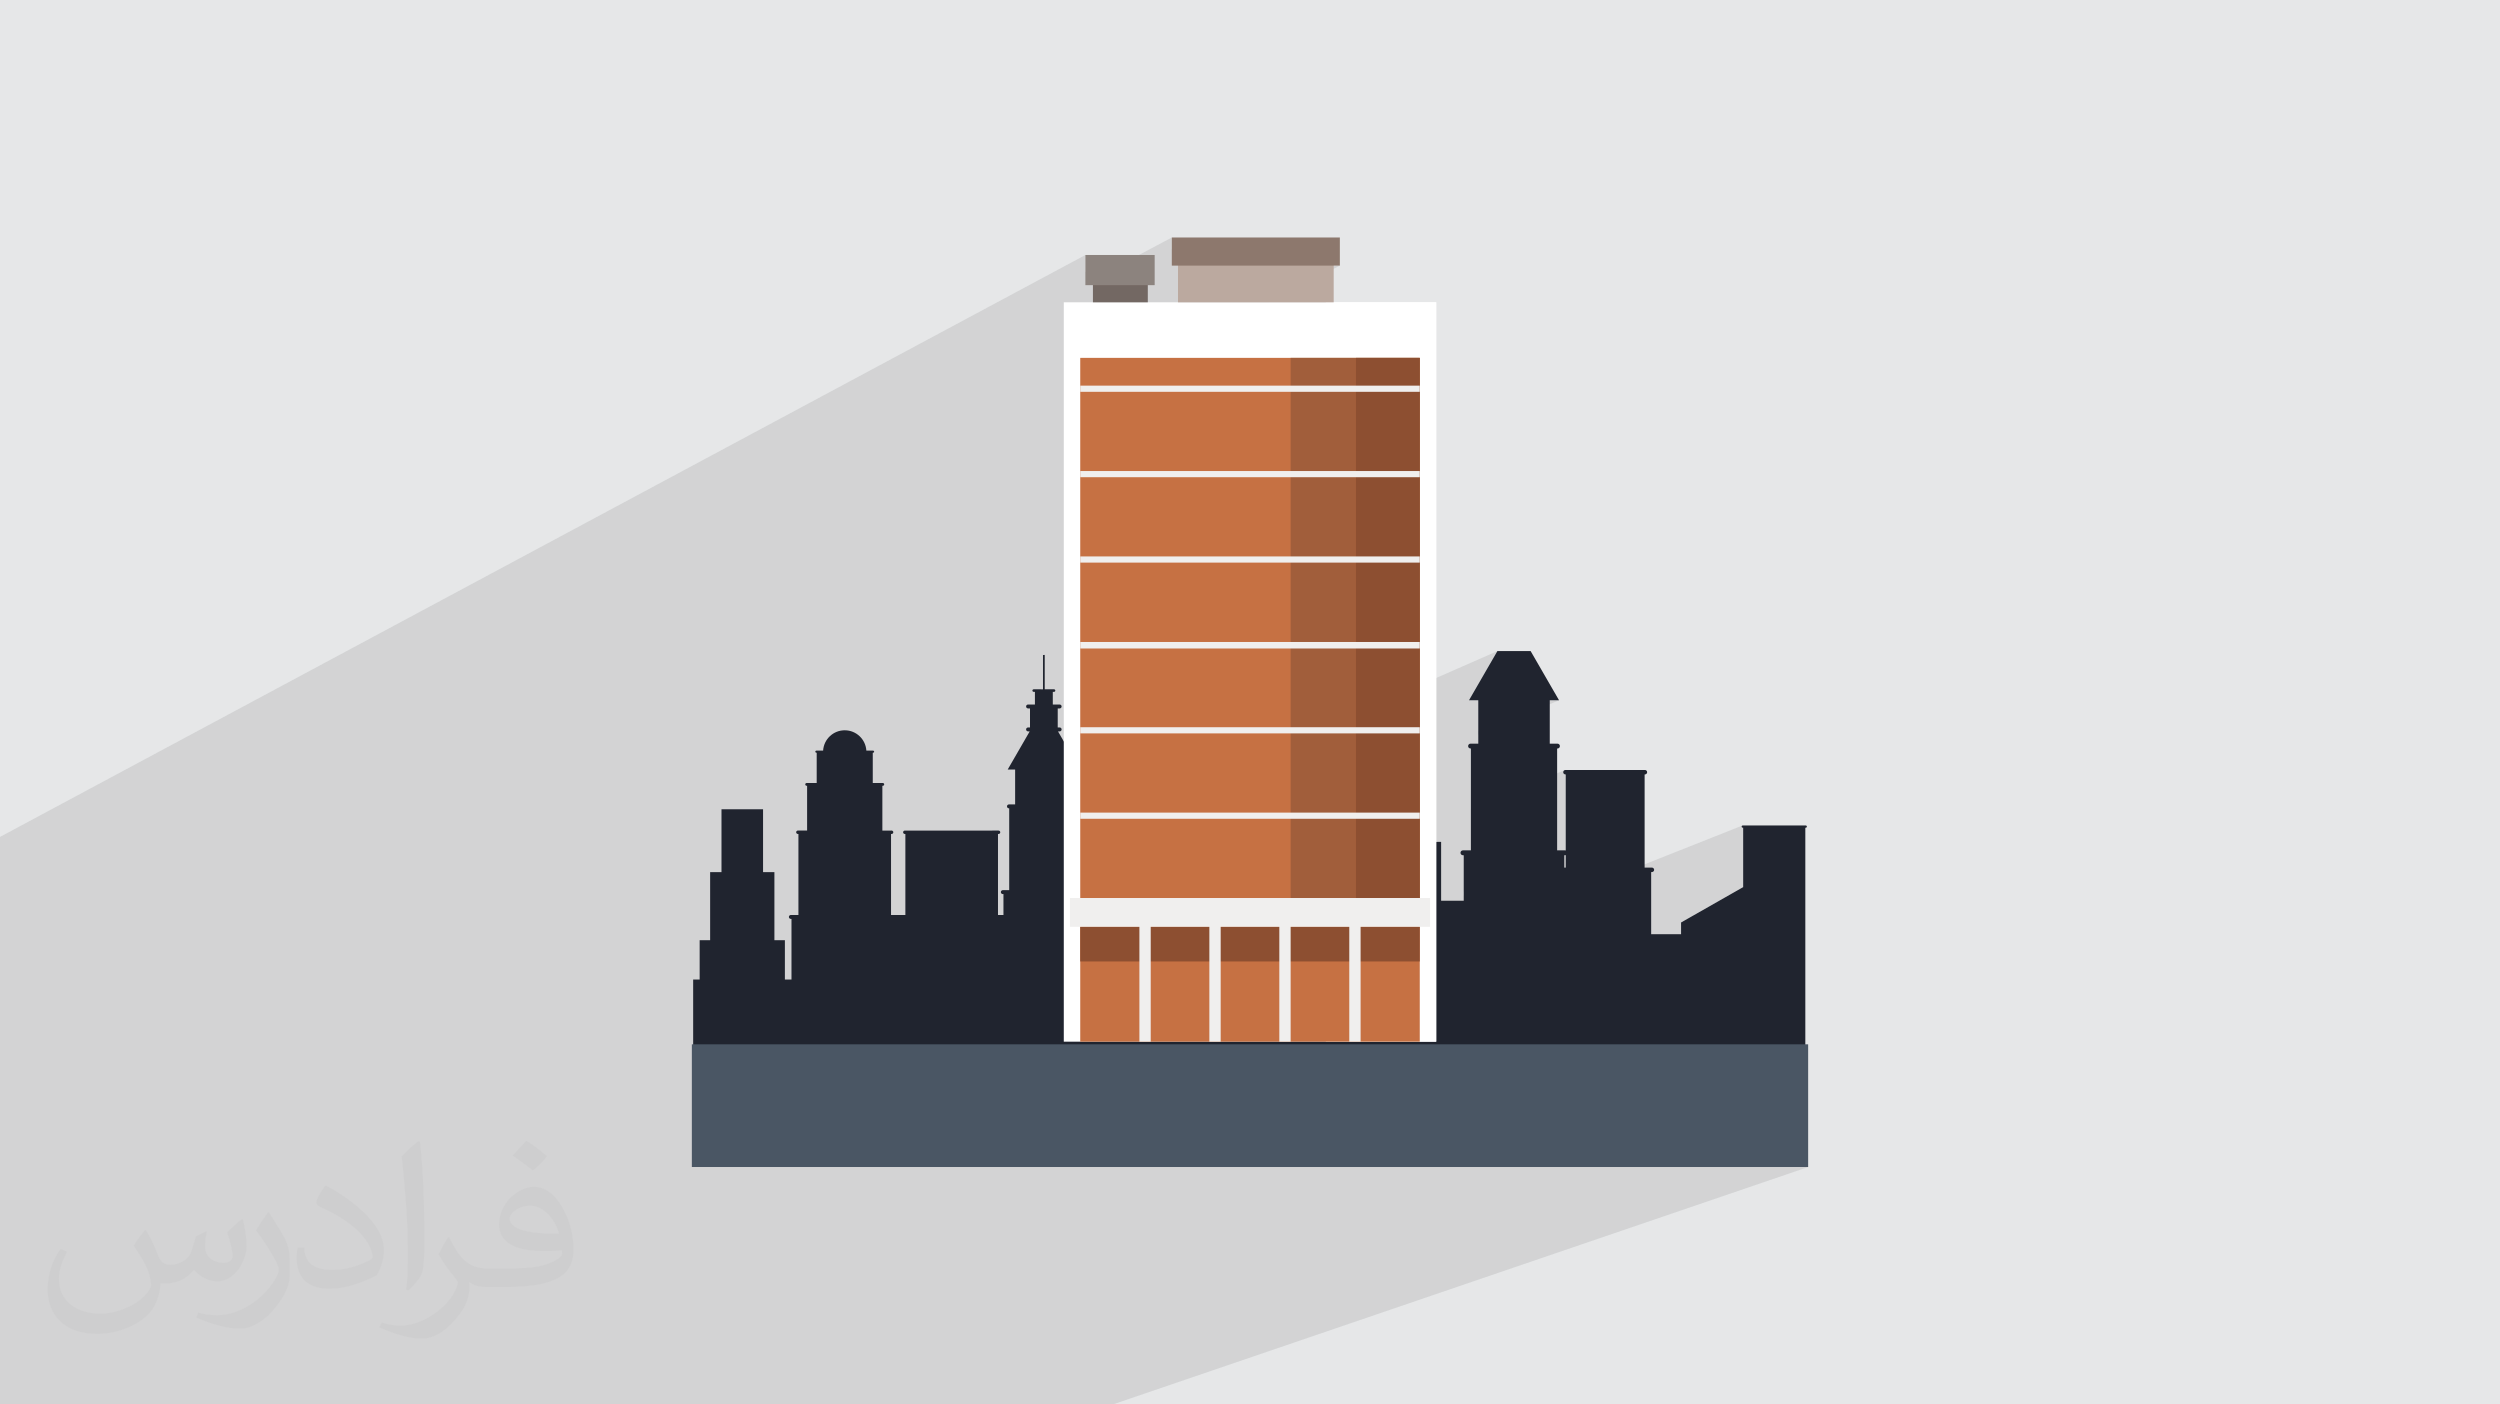
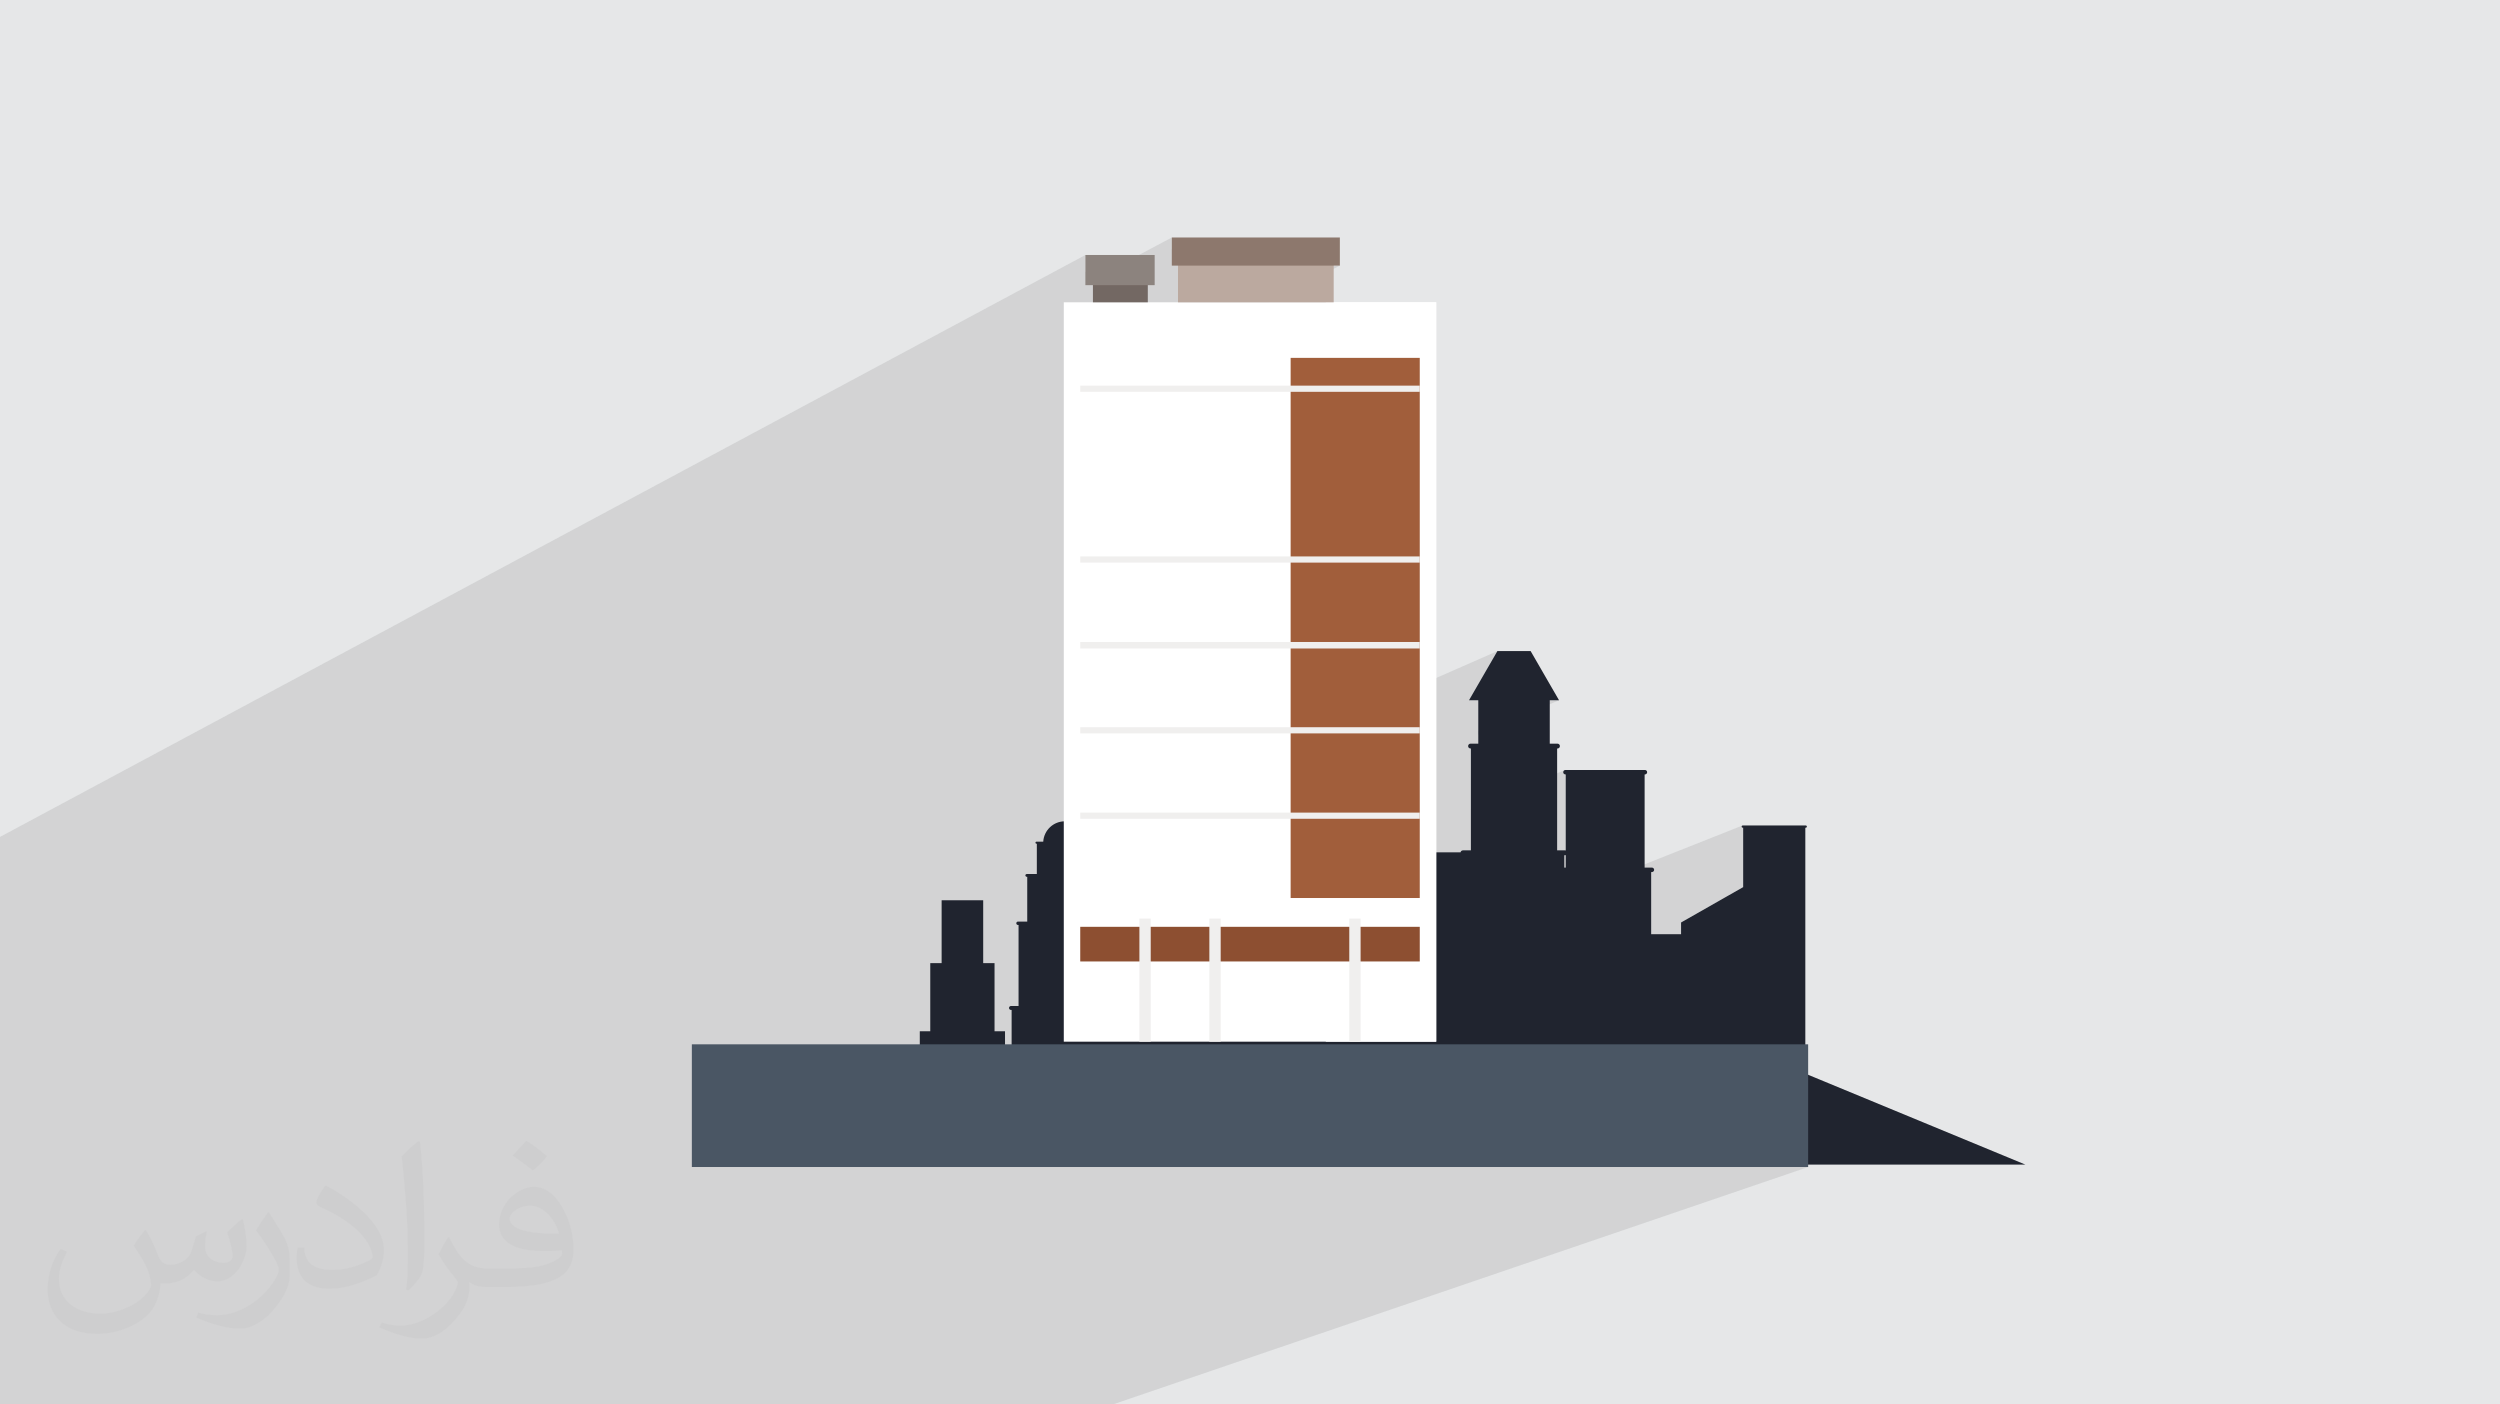
<svg xmlns="http://www.w3.org/2000/svg" xml:space="preserve" width="94.192mm" height="52.917mm" version="1.0" style="shape-rendering:geometricPrecision; text-rendering:geometricPrecision; image-rendering:optimizeQuality; fill-rule:evenodd; clip-rule:evenodd" viewBox="0 0 9404.92 5283.66">
  <defs>
    <style type="text/css">
   
    .fil3 {fill:#20242F;fill-rule:nonzero}
    .fil4 {fill:#4A5664;fill-rule:nonzero}
    .fil10 {fill:#736863;fill-rule:nonzero}
    .fil11 {fill:#8C837E;fill-rule:nonzero}
    .fil7 {fill:#8D4F31;fill-rule:nonzero}
    .fil13 {fill:#8D786D;fill-rule:nonzero}
    .fil8 {fill:#A15E3B;fill-rule:nonzero}
    .fil12 {fill:#BBA99F;fill-rule:nonzero}
    .fil6 {fill:#C67143;fill-rule:nonzero}
    .fil9 {fill:#F0EFEE;fill-rule:nonzero}
    .fil5 {fill:white;fill-rule:nonzero}
    .fil2 {fill:#373435;fill-opacity:0.031}
    .fil1 {fill:#2B2A29;fill-opacity:0.102}
    .fil0 {fill:#E6E7E8}
   
  </style>
  </defs>
  <g id="Layer_x0020_1">
    <polygon class="fil0" points="-0,0 9404.92,0 9404.92,5283.66 -0,5283.66 " />
    <path class="fil1" d="M-0 3391.84l0 -38.74 0 -31.98 0 -14.92 0 -35.48 0 -11.97 0 -17.51 0 -5.39 0 -35 0 -52.45 4083.2 -2189.19 0 64.15 28.38 -15.14 0 42.86 296.73 -157.67 0 43.27 23.24 -12.31 0 74.84 608.93 0 -269.39 138.05 216.58 0 29.61 0 -29.61 15.01 0 194 353.42 0 0 104.48 0 23.23 0 298.04 0 23.21 0 298.03 0 23.22 0 298.63 0 24.45 0 138.04 291.98 -128.23 -106.79 184.9 34.88 0.01 0 115.11 268.98 -115.11 34.87 0 -303.85 129.84 0 33.42 -35.82 15.26 0.34 0.42 1.37 1.13 1.57 0.85 1.73 0.53 1.86 0.19 1.24 0 0 136.23 324.43 -136.23 1.2 0 1.87 -0.19 1.73 -0.53 -329.22 138.23 0 90.42 352.34 -146.6 -1.42 0.78 -1.24 1.03 -1.03 1.24 -0.77 1.43 -0.49 1.58 -0.17 1.69 0.17 1.7 0.49 1.58 0.77 1.44 1.03 1.25 1.24 1.03 1.42 0.78 1.57 0.49 1.69 0.17 1.15 0 0 121.79 296.82 -121.79 1.09 0 1.7 -0.17 1.58 -0.49 -301.18 123.56 0 163.11 -383.71 154.84 0 15.48 378.33 -152.41 3.01 0 0.3 -0.01 0.3 -0.03 0.3 -0.05 0.3 -0.06 0.3 -0.07 0.29 -0.08 0.29 -0.08 0.29 -0.09 0 46.95 -549.08 220.1 0 2.71 38.71 0 -38.71 15.49 0 84.67 1213.51 -481.16 -0.74 0.39 -0.64 0.53 -0.53 0.64 -0.4 0.73 -0.25 0.82 -0.09 0.87 0.09 0.87 0.25 0.81 0.4 0.74 0.53 0.63 0.64 0.52 0.74 0.4 0.8 0.24 0.87 0.09 1.43 0 0 91.78 233.89 -91.78 1.41 0 0.88 -0.09 0.81 -0.24 -236.98 92.99 0 130.73 -233.6 133.01 0 44.22 -983.01 377.09 0 27.13 61.93 0 -315.04 120.18 1703.61 0 0 0.01 -988.02 351.31 998.66 0 -2616.73 893.42 -894.58 0 -0.01 0 -1465.97 0 -0.01 0 -52.58 0 -60.05 0 -93.26 0 -35.66 0 -35.66 0 -0.49 0 -74.98 0 -112.34 0 -223.48 0 -12.44 0 -211.01 0 -24.81 0 -94.88 0 -49.05 0 -104.09 0 -4.87 0 -23.33 0 -31.7 0 -95.72 0 -36.63 0 -11.62 0 -12.61 0 -3.68 0 -17.93 0 -34.4 0 -38.44 0 -78.22 0 -9.94 0 -17.68 0 -33.9 0 -34.39 0 -80.54 0 -59.91 0 -14.63 0 0 -9.71 0 -14.49 0 -51.3 0 -13.45 0 -0.01 0 -0.34 0 -0.54 0 -42.22 0 -0.58 0 -27.69 0 -0.9 0 -0.58 0 -3.21 0 -4.56 0 -0.54 0 -0.83 0 -6.84 0 -2.52 0 -0.54 0 -5.64 0 -2.27 0 -0.3 0 -4.88 0 -19.91 0 -16.55 0 -11.06 0 -4.13 0 -30.99 0 -2.46 0 -0.86 0 -3.6 0 -5.21 0 -4 0 -8.05 0 -47.21 0 -79.11 0 -5.35 0 -9.24 0 -0.24 0 -0.33 0 -0.36 0 -20.65 0 -0.64 0 -6.48 0 -2.44 0 -0.46 0 -0.04 0 -0.77 0 -22.84 0 -0.92 0 -1.76 0 -3.01 0 -4.43 0 -4.12 0 -27.26 0 -0.34 0 -3.58 0 -3.84 0 -1.44 0 -3.95 0 -8.37 0 -1.74 0 -8.6 0 -34.66 0 -0.78 0 -7.87 0 -3.49 0 -7.16 0 -0.52 0 -0.81 0 -25.31 0 -10.56 0 -28.54 0 -15.57 0 -0.61 0 -2.32 0 -40.26 0 -2.36 0 -1.5 0 -6.53 0 -0.38 0 -0.5 0 -0.55 0 -0.85 0 -0.82 0 -1.72 0 -5.82 0 -0.53 0 -3.53 0 -2.66 0 -0.63 0 -2.75 0 -10.63 0 -0.45 0 -0.67 0 -28.02 0 -2.8 0 -2.31 0 -6.64 0 -3.86 0 -0.8 0 -0.39 0 -1.79 0 -22.02 0 -3.79 0 -1.8 0 -5.78 0 -2.52 0 -24.31 0 -5.56 0 -0.69 0 -5.76 0 -0.35 0 -0.48 0 -0.02 0 -2.81 0 -38.29 0 -6.15 0 -8.05 0 -26.35 0 -3.11 0 -0.52 0 -4.93 0 -2.1 0 -13.02 0 -16.06 0 -183.09 0 -57.85 0 -205.04 0 -51.98 0 -83.58 0 -127.34 0 -39.86 0 -45.64 0 -14.53 0 -11.85 0 -35.95 0 -2.48zm5403.02 526.9l0.01 0 -0.01 0z" />
    <path class="fil2" d="M548.54 4627.69c17.95,27.21 29.6,53.36 40.96,82.43 8.45,16.91 12.93,48.09 52.57,48.09 11.61,0 28.28,-3.42 43.06,-11.61 16.63,-8.73 29.32,-21.94 35.94,-42l15.85 -53.36 38.57 -19.02 2.64 2.64c-5.27,20.09 -6.59,39.36 -6.59,54.43 0,44.63 38.57,61.56 69.22,61.56 17.95,0 34.09,-8.73 34.09,-25.11 0,-21.13 -8.98,-57.06 -20.62,-89.29 17.95,-17.95 35.94,-35.94 56.53,-50.47l3.17 1.6c8.98,38.04 14,75.56 14,100.66 0,24.57 -10.83,51.79 -19.81,69.49 -18.49,34.87 -51.25,62.62 -90.87,62.62 -30.1,0 -63.65,-15.07 -86.66,-43.06l-1.32 0c-21.66,26.96 -55.22,51.25 -108.86,51.25l-16.63 0c-2.64,35.41 -10.29,60.49 -21.94,82.95 -31.95,62.34 -126.81,106.47 -216.1,106.47 -124.17,0 -186.51,-71.59 -186.51,-166.96 0,-58.91 19.27,-113.6 48.88,-152.42l24.29 10.04c-18.49,35.41 -30.91,68.68 -30.91,101.45 0,89.29 72.66,131.83 156.4,131.83 77.68,0 173.83,-49.41 191.28,-106.72 -6.59,-62.62 -30.1,-91.93 -66.04,-148.99 10.83,-19.02 24.83,-38.04 42.28,-58.38l3.17 0 0 0 0 0 -0.02 -0.09zm1432.13 -336.04c26.15,16.39 51.79,35.66 76.87,57.85 -14,19.81 -31.45,37.79 -53.11,53.64 -25.11,-20.34 -50.19,-37.79 -75.84,-56.27 17.42,-19.55 34.62,-38.29 52.04,-55.22l0 0 0 0 0 0 0 0 0 0 0.03 0zm13.47 244.11c-42.28,0 -76.87,27.75 -76.87,48.34 0,44.13 84.53,57.85 185.72,57.31 -12.68,-51.79 -57.06,-105.68 -108.86,-105.68l0.01 0.03zm-94.86 236.19c54.96,0 103.04,-1.6 139.74,-10.83 40.96,-10.29 75.56,-30.91 75.56,-45.17 0,-3.7 0,-8.19 -1.32,-11.89 -22.98,2.11 -49.41,2.11 -72.38,2.11 -74.49,0 -131.55,-16.91 -154.02,-58.66 -5.55,-11.61 -9.51,-24.57 -9.51,-39.36 0,-40.43 17.42,-79.79 48.09,-107 25.61,-22.45 53.89,-36.44 82.67,-36.44 52.04,0 93.51,41.75 122.57,107.54 15.85,35.94 26.68,77.4 26.68,129.72 0,34.87 -9.51,64.19 -31.17,85.85 -40.43,39.11 -114.92,53.89 -229.04,53.89l-51.79 0 0 0 -13.47 0c-28.28,0 -48.62,-5.02 -64.72,-17.42l-2.64 0c0.79,6.59 1.32,12.93 1.32,19.02 0,25.61 -8.45,58.38 -25.61,84.53 -50.72,75.3 -105.68,108.04 -153.24,108.04 -48.09,0 -107,-18.49 -160.11,-42.54l9.51 -18.49c17.17,7.13 40.96,11.89 73.7,11.89 85.85,0 198.66,-82.43 212.66,-163 -3.17,-6.59 -8.98,-15.32 -17.17,-24.57 -25.11,-29.85 -40.96,-54.68 -55.75,-80.83 12.68,-25.11 24.29,-45.17 35.13,-63.4l4.49 -0.53c36.72,74.77 69.99,117.55 144.23,117.55l11.61 0 0 0 53.89 0 0 0 0 0 0 0 0 0 0 0 0.09 0.01zm-371.98 79c6.34,-34.34 6.87,-72.91 6.87,-108.86l0 -53.36c0,-99.6 -12.68,-244.36 -22.98,-338.68 17.95,-19.27 43.06,-42 62.87,-57.31l5.81 1.6c13.47,118.62 16.63,256 16.63,383.06 0,33.3 -1.32,65.79 -4.49,89.55 -1.85,30.1 -19.27,52.83 -56.53,87.7l-8.19 -3.7zm-382.8 -157.19c1.85,46.77 24.83,83.49 105.15,83.49 49.93,0 92.19,-12.93 138.96,-35.13 8.45,-3.7 12.93,-8.73 12.93,-12.93 0,-29.32 -22.45,-68.15 -60.23,-103.55 -36.72,-33.3 -85.34,-62.62 -130.76,-82.18 -15.6,-6.59 -20.62,-13.47 -20.62,-20.09 0,-13.47 17.95,-41.75 32.77,-62.09l5.02 -0.53c52.04,27.21 110.17,67.64 153.24,112.53 39.11,41.47 63.4,83.49 63.4,129.19 0,33.81 -10.29,65.51 -26.96,95.11 -57.06,28.79 -117.83,50.72 -178.06,50.72 -73.17,0 -123.1,-34.34 -123.1,-114.92 0,-8.73 0,-22.19 3.17,-39.64l25.11 0 0 0 0 0 0 0 0 0 0 0 -0.02 0zm-132.37 -132.9l45.45 73.45c16.63,27.21 32.23,56.81 32.23,103.55l0 59.7c0,48.34 -30.91,100.13 -80.83,151.38 -39.11,34.62 -73.7,49.41 -105.68,49.41 -47.55,0 -101.98,-14.79 -164.85,-41.75l7.13 -18.49c19.81,5.27 42.79,9.77 71.06,9.77 90.36,-0.53 182.8,-66.57 225.08,-147.15 5.02,-9.26 6.87,-17.95 6.87,-24.04 0,-9.26 -5.02,-19.55 -8.98,-28.79 -22.98,-43.31 -48.62,-82.95 -76.87,-119.68 14.79,-23.25 29.6,-45.7 45.7,-67.9l3.7 0.53 0 0 0 0 0 0 0 0 0 0 -0.02 0.01z" />
    <g id="_1734485829376">
-       <path class="fil3" d="M6791.59 4038.94l0 -925.03 1.41 0c2.4,0 4.33,-1.89 4.33,-4.29 0,-2.39 -1.94,-4.31 -4.33,-4.31l-236.72 0c-2.37,0 -4.31,1.92 -4.31,4.31 0,2.4 1.95,4.29 4.31,4.29l1.43 0 0 223.39 -233.6 133.01 0 44.22 -112.48 0 0 -233.88 2.76 0c4.65,0 8.4,-3.74 8.4,-8.38 0,-4.64 -3.75,-8.43 -8.4,-8.43l-27.38 0 0 -350.41 1.09 0c4.65,0 8.42,-3.77 8.42,-8.43 0,-4.63 -3.76,-8.4 -8.42,-8.4l-299.06 0c-4.61,0 -8.37,3.76 -8.37,8.4 0,4.65 3.75,8.43 8.37,8.43l1.15 0 0 286.02c-0.77,-0.19 -1.56,-0.47 -2.37,-0.47l-29.94 0 0 -383.05 1.2 0c5.11,0 9.2,-4.1 9.2,-9.23 0,-5.06 -4.07,-9.15 -9.2,-9.15l-28.93 0 0 -163.26 34.87 0 -106.79 -184.91 -125.15 0 -106.79 184.9 34.88 0.01 0 163.26 -28.96 0c-5.09,0 -9.22,4.08 -9.22,9.15 0,5.11 4.12,9.23 9.22,9.23l1.24 0 0 383.05 -29.94 0c-5.05,0 -9.2,4.11 -9.2,9.2 0,5.09 4.14,9.21 9.2,9.21l2.98 0 0 171.25 -85.04 0 0 -221.69 -299.93 4.92 0 216.77 -148.43 0 0 -56.69 -13.59 -7.77 0 -162.04 -40.54 0 0 -76 -6.52 0 0 76 -88.6 0 0 -76 -6.57 0 0 76 -46.11 0 0 54.82 -97.57 -55.58 0 -286.38 1.81 0c3.07,0 5.53,-2.46 5.53,-5.53 0,-3.09 -2.46,-5.54 -5.53,-5.54l-303.51 0.01c-3.06,0 -5.56,2.46 -5.56,5.53 0,3.08 2.5,5.54 5.56,5.54l1.83 -0.01 0 697.56 -16.07 0 0 -228.12 1.58 0c2.67,0 4.82,-2.2 4.82,-4.83 0,-2.66 -2.16,-4.79 -4.82,-4.79l-97.97 0 0 -40.15c13.44,-12.02 21.93,-29.45 21.93,-48.89 0,-36.27 -29.41,-65.68 -65.67,-65.68 -36.28,0 -65.69,29.42 -65.69,65.68 0,19.43 8.5,36.88 21.95,48.89l0 40.15 -78.49 0c-2.67,0 -4.81,2.14 -4.81,4.79 0,2.64 2.15,4.83 4.81,4.83l1.55 0 0 228.13 -17.87 -0.01 0 -209.02 2.39 0c4.1,0 7.41,-3.34 7.41,-7.43 0,-4.04 -3.3,-7.37 -7.41,-7.37l-24.05 0 0 -307.77 0.98 0c4.07,0 7.4,-3.29 7.4,-7.38 0,-4.04 -3.32,-7.38 -7.4,-7.38l-23.25 0 0 -131.17 28.03 0 -82.87 -143.52 6.17 0c4.08,0 7.39,-3.31 7.39,-7.39 0,-4.1 -3.3,-7.43 -7.39,-7.43l-7.24 0 0 -71.57 7.24 0c4.08,0 7.39,-3.3 7.39,-7.4 0,-4.07 -3.3,-7.38 -7.39,-7.38l-25.77 0 0 -47.65 4.67 0c2.64,0 4.77,-2.15 4.77,-4.79 0,-2.64 -2.15,-4.78 -4.77,-4.78l-35.03 0 0 -129.15 -6.54 0.01 0 129.15 -35.05 -0.01c-2.64,0 -4.75,2.15 -4.75,4.78 0,2.65 2.12,4.79 4.75,4.79l4.67 0 0 47.65 -25.78 0c-4.04,0 -7.39,3.3 -7.39,7.38 0,4.1 3.34,7.4 7.39,7.4l7.29 0 0 71.57 -7.29 0c-4.04,0 -7.39,3.32 -7.39,7.43 0,4.07 3.34,7.39 7.39,7.39l6.19 0 -82.86 143.52 28.02 0 0 131.17 -23.25 0c-4.07,0 -7.39,3.33 -7.39,7.39 0,4.08 3.31,7.38 7.39,7.38l0.97 -0.01 0 307.77 -24.04 0c-4.07,0 -7.38,3.32 -7.38,7.37 0,4.08 3.3,7.43 7.38,7.43l2.39 0 0 78.64 -20.55 0 0 -304.75 2.1 -0.01c3.55,0 6.43,-2.88 6.43,-6.41 0,-3.57 -2.88,-6.43 -6.43,-6.43l-352.59 0.01c-3.55,0 -6.42,2.85 -6.42,6.42 0,3.54 2.87,6.42 6.42,6.42l2.07 -0.01 0 304.76 -53.95 0 0 -304.75 2.12 -0.01c3.53,0 6.42,-2.88 6.42,-6.41 0,-3.57 -2.89,-6.43 -6.42,-6.43l-34.74 0.01 0 -168.49 1.7 0c2.89,0 5.2,-2.34 5.2,-5.22 0,-2.89 -2.33,-5.21 -5.2,-5.21l-37.83 0 0 -114 1.27 0c2.17,0 3.92,-1.74 3.92,-3.92 0,-2.15 -1.76,-3.87 -3.92,-3.87l-25.35 0c-2.64,-42.67 -38,-76.54 -81.37,-76.54 -43.34,0 -78.72,33.87 -81.34,76.54l-25.39 0c-2.17,0 -3.88,1.73 -3.88,3.87 0,2.18 1.72,3.92 3.88,3.92l1.27 0 0 114 -37.81 0c-2.88,0 -5.24,2.33 -5.24,5.2 0,2.91 2.37,5.23 5.24,5.23l1.72 0 0 168.44 -34.73 -0.01c-3.54,0 -6.41,2.86 -6.41,6.43 0,3.53 2.87,6.42 6.41,6.42l2.08 0 0 304.75 -28.49 0c-4.07,0 -7.4,3.3 -7.4,7.39 0,4.08 3.32,7.38 7.4,7.38l2.4 0 0 228.04 -24.83 0 0 -147.82 -39.43 0 0 -256.18 -42.69 0 0 -236.48 -156.37 0 0 236.48 -42.72 0 0 256.18 -39.42 0 0 147.82 -24.44 0 0 353.98 4184.01 0 0 0.01zm-906.79 -821.58l3.01 0c0.81,0 1.6,-0.24 2.37,-0.47l0 46.95 -5.37 0 0 -46.48zm-1705.93 81.47c10.84,7.89 24.18,12.61 38.62,12.61 14.46,0 27.8,-4.72 38.63,-12.61l0 35.95 -77.25 0 0 -35.95z" />
+       <path class="fil3" d="M6791.59 4038.94l0 -925.03 1.41 0c2.4,0 4.33,-1.89 4.33,-4.29 0,-2.39 -1.94,-4.31 -4.33,-4.31l-236.72 0c-2.37,0 -4.31,1.92 -4.31,4.31 0,2.4 1.95,4.29 4.31,4.29l1.43 0 0 223.39 -233.6 133.01 0 44.22 -112.48 0 0 -233.88 2.76 0c4.65,0 8.4,-3.74 8.4,-8.38 0,-4.64 -3.75,-8.43 -8.4,-8.43l-27.38 0 0 -350.41 1.09 0c4.65,0 8.42,-3.77 8.42,-8.43 0,-4.63 -3.76,-8.4 -8.42,-8.4l-299.06 0c-4.61,0 -8.37,3.76 -8.37,8.4 0,4.65 3.75,8.43 8.37,8.43l1.15 0 0 286.02c-0.77,-0.19 -1.56,-0.47 -2.37,-0.47l-29.94 0 0 -383.05 1.2 0c5.11,0 9.2,-4.1 9.2,-9.23 0,-5.06 -4.07,-9.15 -9.2,-9.15l-28.93 0 0 -163.26 34.87 0 -106.79 -184.91 -125.15 0 -106.79 184.9 34.88 0.01 0 163.26 -28.96 0c-5.09,0 -9.22,4.08 -9.22,9.15 0,5.11 4.12,9.23 9.22,9.23l1.24 0 0 383.05 -29.94 0c-5.05,0 -9.2,4.11 -9.2,9.2 0,5.09 4.14,9.21 9.2,9.21c3.07,0 5.53,-2.46 5.53,-5.53 0,-3.09 -2.46,-5.54 -5.53,-5.54l-303.51 0.01c-3.06,0 -5.56,2.46 -5.56,5.53 0,3.08 2.5,5.54 5.56,5.54l1.83 -0.01 0 697.56 -16.07 0 0 -228.12 1.58 0c2.67,0 4.82,-2.2 4.82,-4.83 0,-2.66 -2.16,-4.79 -4.82,-4.79l-97.97 0 0 -40.15c13.44,-12.02 21.93,-29.45 21.93,-48.89 0,-36.27 -29.41,-65.68 -65.67,-65.68 -36.28,0 -65.69,29.42 -65.69,65.68 0,19.43 8.5,36.88 21.95,48.89l0 40.15 -78.49 0c-2.67,0 -4.81,2.14 -4.81,4.79 0,2.64 2.15,4.83 4.81,4.83l1.55 0 0 228.13 -17.87 -0.01 0 -209.02 2.39 0c4.1,0 7.41,-3.34 7.41,-7.43 0,-4.04 -3.3,-7.37 -7.41,-7.37l-24.05 0 0 -307.77 0.98 0c4.07,0 7.4,-3.29 7.4,-7.38 0,-4.04 -3.32,-7.38 -7.4,-7.38l-23.25 0 0 -131.17 28.03 0 -82.87 -143.52 6.17 0c4.08,0 7.39,-3.31 7.39,-7.39 0,-4.1 -3.3,-7.43 -7.39,-7.43l-7.24 0 0 -71.57 7.24 0c4.08,0 7.39,-3.3 7.39,-7.4 0,-4.07 -3.3,-7.38 -7.39,-7.38l-25.77 0 0 -47.65 4.67 0c2.64,0 4.77,-2.15 4.77,-4.79 0,-2.64 -2.15,-4.78 -4.77,-4.78l-35.03 0 0 -129.15 -6.54 0.01 0 129.15 -35.05 -0.01c-2.64,0 -4.75,2.15 -4.75,4.78 0,2.65 2.12,4.79 4.75,4.79l4.67 0 0 47.65 -25.78 0c-4.04,0 -7.39,3.3 -7.39,7.38 0,4.1 3.34,7.4 7.39,7.4l7.29 0 0 71.57 -7.29 0c-4.04,0 -7.39,3.32 -7.39,7.43 0,4.07 3.34,7.39 7.39,7.39l6.19 0 -82.86 143.52 28.02 0 0 131.17 -23.25 0c-4.07,0 -7.39,3.33 -7.39,7.39 0,4.08 3.31,7.38 7.39,7.38l0.97 -0.01 0 307.77 -24.04 0c-4.07,0 -7.38,3.32 -7.38,7.37 0,4.08 3.3,7.43 7.38,7.43l2.39 0 0 78.64 -20.55 0 0 -304.75 2.1 -0.01c3.55,0 6.43,-2.88 6.43,-6.41 0,-3.57 -2.88,-6.43 -6.43,-6.43l-352.59 0.01c-3.55,0 -6.42,2.85 -6.42,6.42 0,3.54 2.87,6.42 6.42,6.42l2.07 -0.01 0 304.76 -53.95 0 0 -304.75 2.12 -0.01c3.53,0 6.42,-2.88 6.42,-6.41 0,-3.57 -2.89,-6.43 -6.42,-6.43l-34.74 0.01 0 -168.49 1.7 0c2.89,0 5.2,-2.34 5.2,-5.22 0,-2.89 -2.33,-5.21 -5.2,-5.21l-37.83 0 0 -114 1.27 0c2.17,0 3.92,-1.74 3.92,-3.92 0,-2.15 -1.76,-3.87 -3.92,-3.87l-25.35 0c-2.64,-42.67 -38,-76.54 -81.37,-76.54 -43.34,0 -78.72,33.87 -81.34,76.54l-25.39 0c-2.17,0 -3.88,1.73 -3.88,3.87 0,2.18 1.72,3.92 3.88,3.92l1.27 0 0 114 -37.81 0c-2.88,0 -5.24,2.33 -5.24,5.2 0,2.91 2.37,5.23 5.24,5.23l1.72 0 0 168.44 -34.73 -0.01c-3.54,0 -6.41,2.86 -6.41,6.43 0,3.53 2.87,6.42 6.41,6.42l2.08 0 0 304.75 -28.49 0c-4.07,0 -7.4,3.3 -7.4,7.39 0,4.08 3.32,7.38 7.4,7.38l2.4 0 0 228.04 -24.83 0 0 -147.82 -39.43 0 0 -256.18 -42.69 0 0 -236.48 -156.37 0 0 236.48 -42.72 0 0 256.18 -39.42 0 0 147.82 -24.44 0 0 353.98 4184.01 0 0 0.01zm-906.79 -821.58l3.01 0c0.81,0 1.6,-0.24 2.37,-0.47l0 46.95 -5.37 0 0 -46.48zm-1705.93 81.47c10.84,7.89 24.18,12.61 38.62,12.61 14.46,0 27.8,-4.72 38.63,-12.61l0 35.95 -77.25 0 0 -35.95z" />
      <rect class="fil4" x="2602.7" y="3928.7" width="4199.52" height="461.54" />
      <polygon class="fil5" points="4001.92,1137.27 4001.92,1346.28 4001.92,3918.75 5403.02,3918.75 5403.02,1346.28 5403.02,1137.27 " />
      <rect class="fil5" x="4987.67" y="1137.27" width="415.36" height="2781.48" />
-       <rect class="fil6" x="4063.83" y="1346.28" width="1277.26" height="2572.47" />
      <rect class="fil7" x="4063.83" y="3486.64" width="1277.26" height="130.31" />
      <rect class="fil8" x="4855.35" y="1346.28" width="485.74" height="2032" />
-       <rect class="fil7" x="5101.13" y="1346.28" width="239.96" height="2032" />
-       <rect class="fil9" x="4025.13" y="3378.28" width="1354.67" height="108.37" />
      <rect class="fil9" x="4286.4" y="3455.68" width="42.57" height="463.06" />
      <rect class="fil9" x="4549.57" y="3455.68" width="42.58" height="463.06" />
-       <rect class="fil9" x="4812.78" y="3455.68" width="42.57" height="463.06" />
      <rect class="fil9" x="5075.97" y="3455.68" width="42.57" height="463.06" />
      <rect class="fil9" x="4063.83" y="3057.02" width="1277.26" height="23.21" />
      <rect class="fil9" x="4063.83" y="2735.77" width="1277.26" height="23.23" />
      <rect class="fil9" x="4063.83" y="2415.13" width="1277.26" height="24.45" />
      <rect class="fil9" x="4063.83" y="2093.27" width="1277.26" height="23.23" />
-       <rect class="fil9" x="4063.83" y="1772.03" width="1277.26" height="23.21" />
      <rect class="fil9" x="4063.83" y="1450.76" width="1277.26" height="23.23" />
      <rect class="fil10" x="4111.57" y="1008.24" width="206.43" height="129.01" />
      <rect class="fil11" x="4083.19" y="959.22" width="260.62" height="113.53" />
      <rect class="fil12" x="4431.55" y="924.39" width="585.72" height="212.88" />
      <rect class="fil13" x="4408.31" y="893.42" width="632.17" height="105.8" />
    </g>
  </g>
</svg>